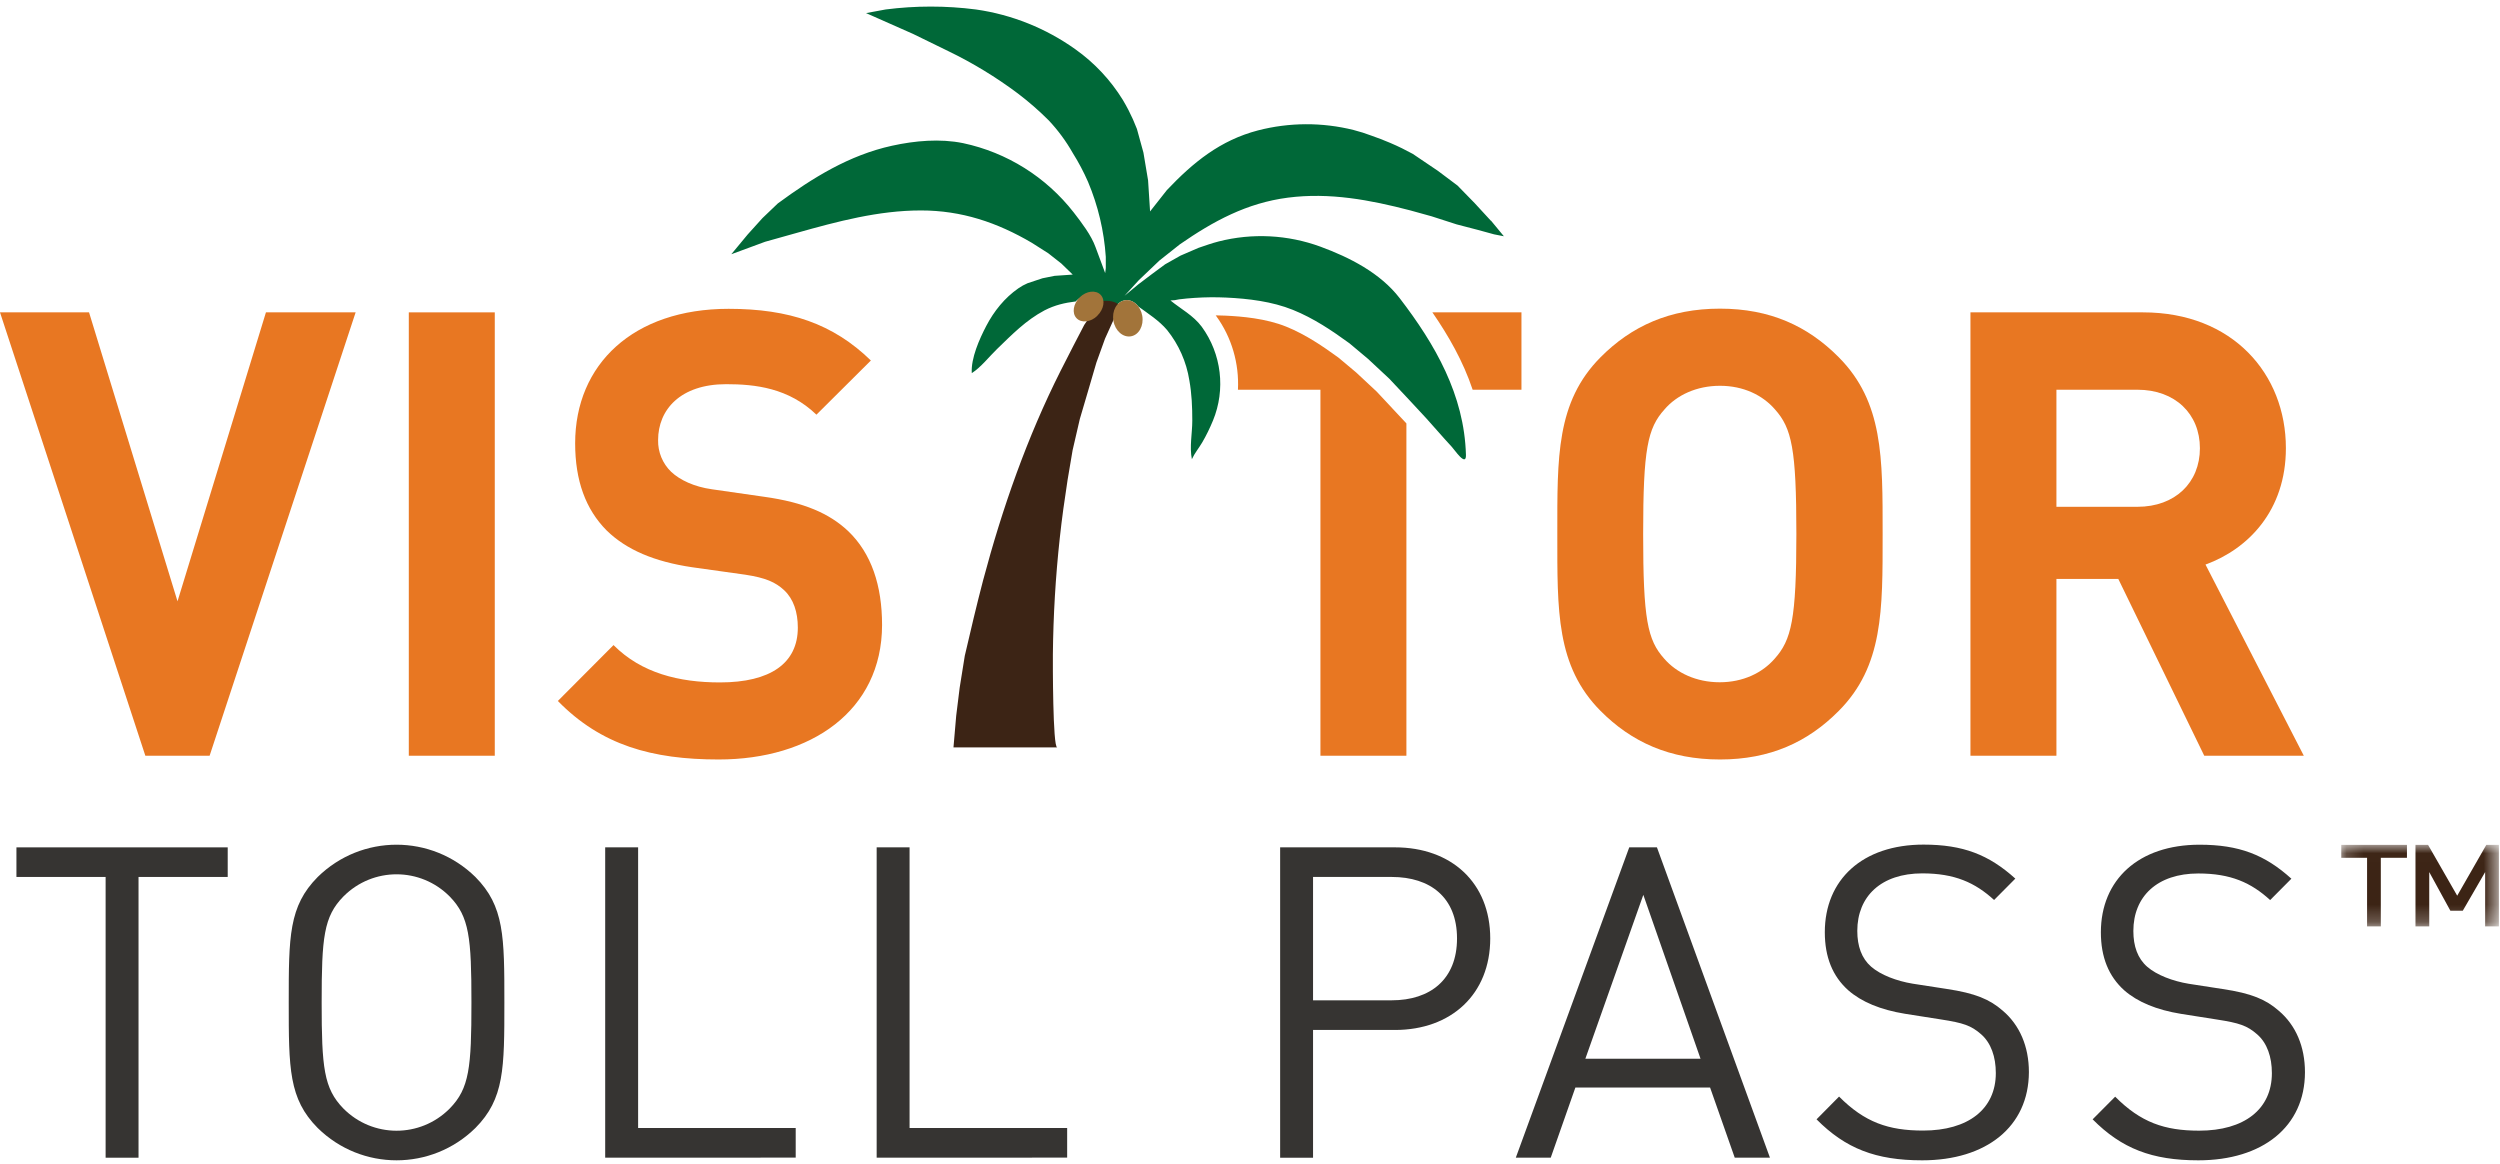
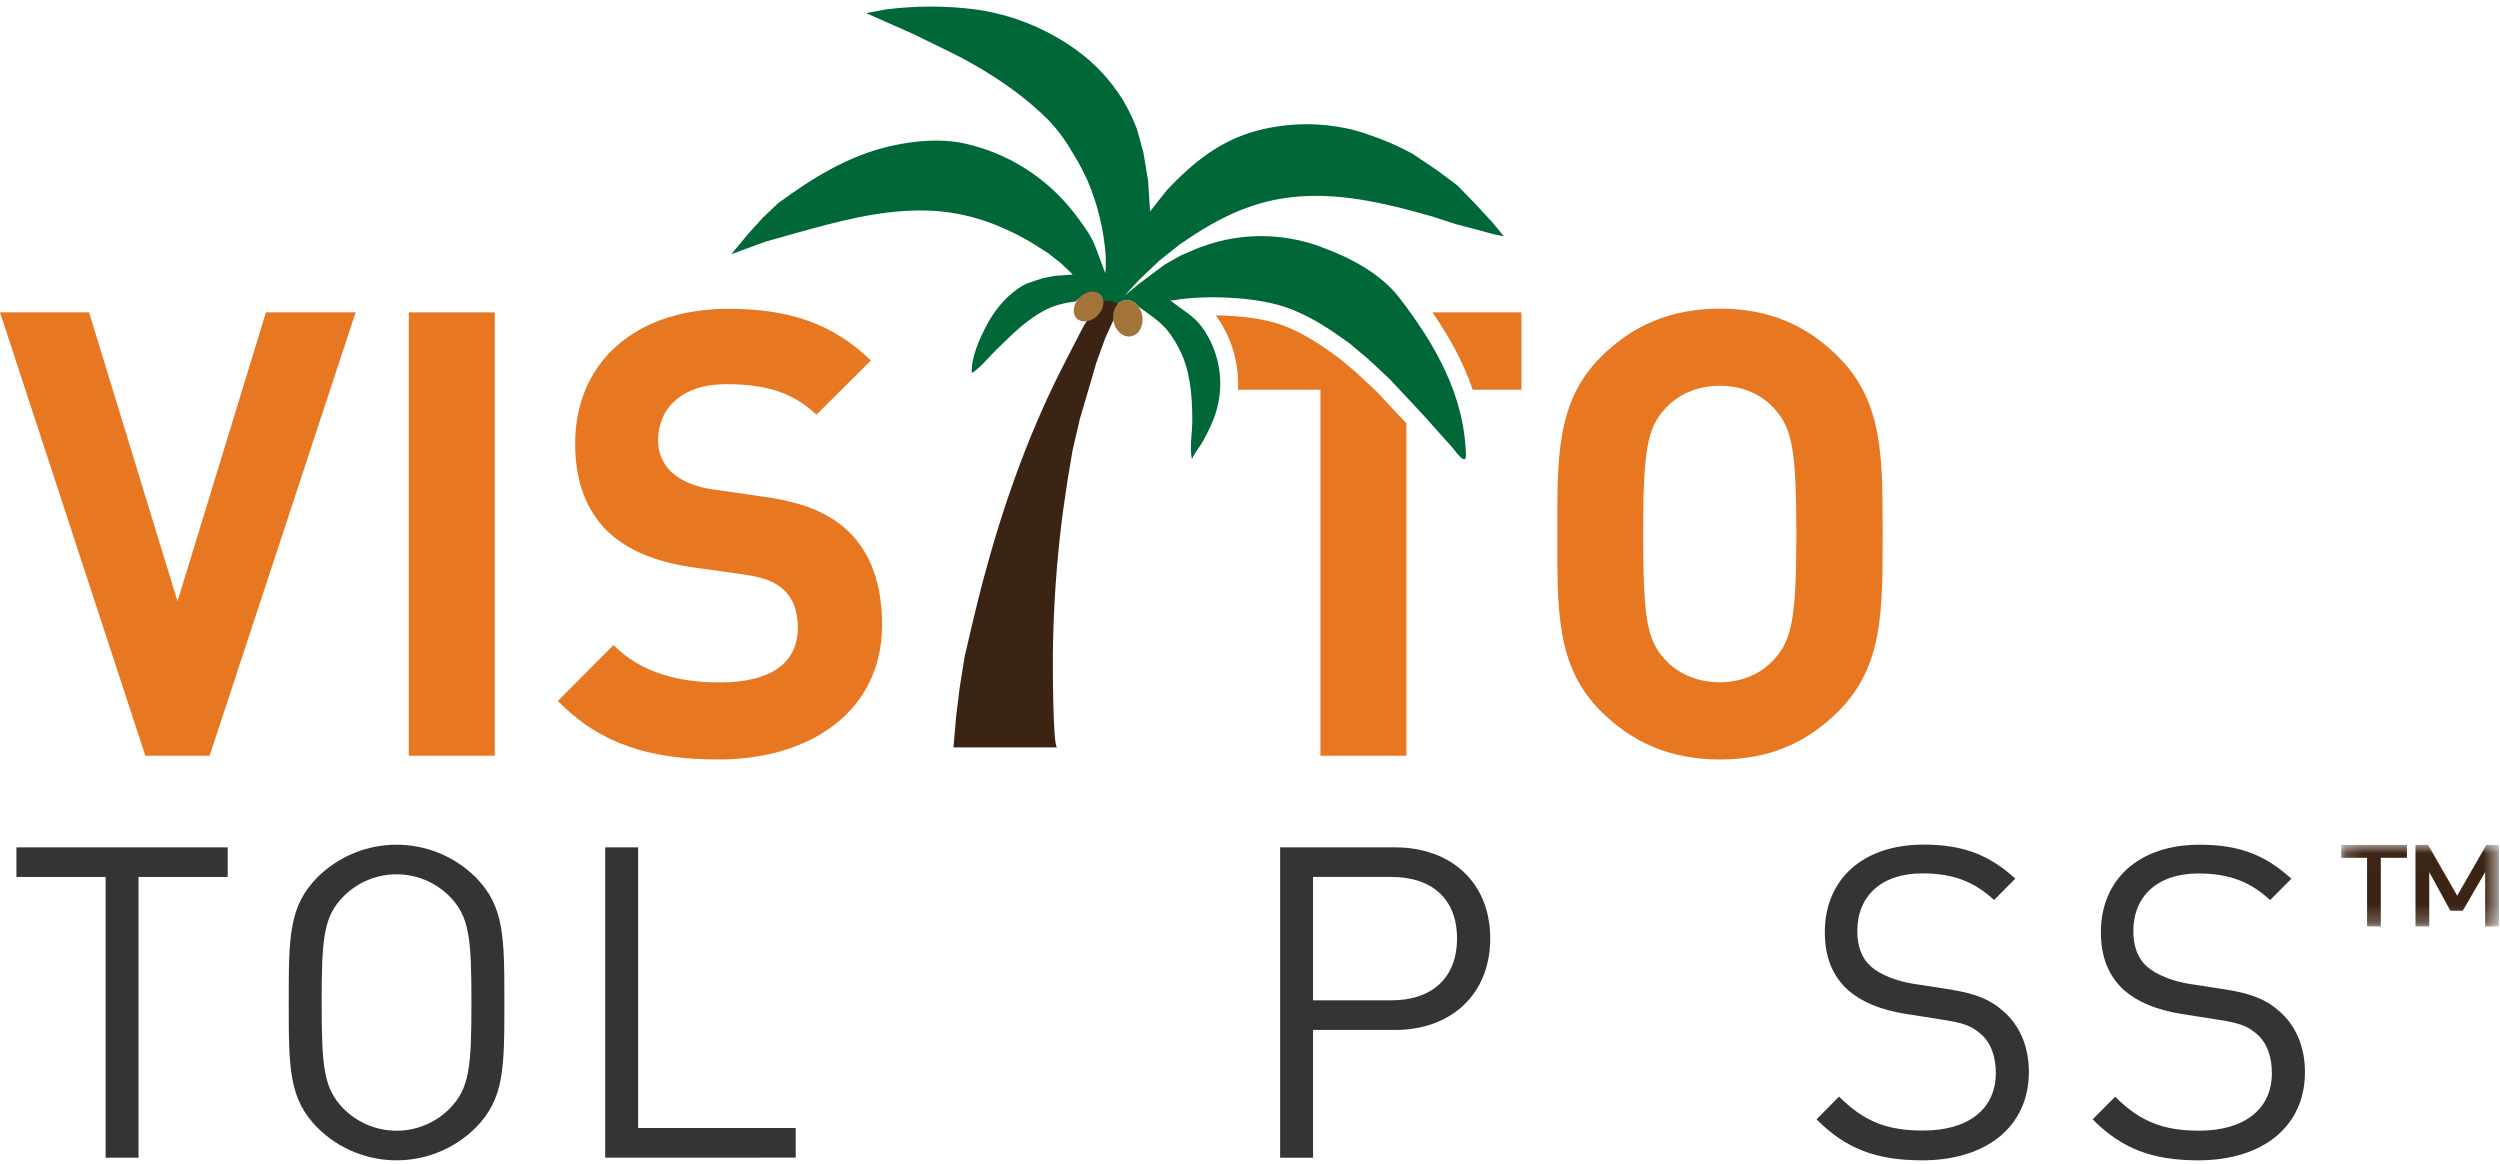
<svg xmlns="http://www.w3.org/2000/svg" xmlns:xlink="http://www.w3.org/1999/xlink" width="146px" height="68px" viewBox="0 0 146 68" version="1.1">
  <title>VTP Logo</title>
  <desc>Created with Sketch.</desc>
  <defs>
    <polygon id="path-1" points="0.185 0.011 9.392 0.011 9.392 4.769 0.185 4.769" />
    <polygon id="path-3" points="0.181 0.013 45.681 0.013 45.681 26.837 0.181 26.837" />
  </defs>
  <g id="Symbols" stroke="none" stroke-width="1" fill="none" fill-rule="evenodd">
    <g id="Navbar/Desktop" transform="translate(-152, -13)">
      <g id="Nav">
        <g id="VTP-Logo" transform="translate(152, 13)">
          <polygon id="Fill-1" fill="#E87722" points="15.531 18.242 10.367 35.117 5.2 18.242 1.90702703e-05 18.242 8.488 44.135 12.241 44.135 20.769 18.242" />
          <polygon id="Fill-2" fill="#E87722" points="23.874 44.135 28.895 44.135 28.895 18.242 23.874 18.242" />
          <g id="Group-45" transform="translate(0.954, 0.179)">
            <path d="M41.016,44.175 C37.115,44.175 34.151,43.338 31.624,40.758 L34.876,37.494 C36.501,39.13 38.703,39.675 41.089,39.675 C44.05,39.675 45.639,38.548 45.639,36.474 C45.639,35.566 45.385,34.802 44.844,34.293 C44.338,33.821 43.761,33.565 42.569,33.383 L39.462,32.947 C37.26,32.621 35.633,31.93 34.477,30.803 C33.249,29.566 32.635,27.892 32.635,25.711 C32.635,21.093 36.031,17.856 41.598,17.856 C45.137,17.856 47.7,18.728 49.905,20.874 L46.726,24.038 C45.101,22.474 43.15,22.257 41.453,22.257 C38.783,22.257 37.479,23.747 37.479,25.521 C37.464,26.219 37.741,26.892 38.242,27.375 C38.747,27.85 39.577,28.249 40.625,28.395 L43.659,28.831 C46.009,29.157 47.489,29.812 48.572,30.831 C49.945,32.139 50.559,34.03 50.559,36.323 C50.551,41.339 46.398,44.175 41.016,44.175" id="Fill-3" fill="#E87722" />
            <path d="M102.707,23.733 C101.984,22.898 100.865,22.351 99.493,22.351 C98.122,22.351 96.965,22.898 96.251,23.733 C95.265,24.828 95.006,26.037 95.006,31.01 C95.006,35.983 95.258,37.192 96.234,38.285 C96.957,39.12 98.113,39.665 99.476,39.665 C100.84,39.665 101.967,39.12 102.69,38.285 C103.666,37.192 103.954,35.992 103.954,31.01 C103.954,26.028 103.683,24.828 102.707,23.733 M106.427,41.34 C104.621,43.158 102.423,44.175 99.493,44.175 C96.564,44.175 94.327,43.158 92.521,41.34 C89.92,38.721 89.993,35.484 89.993,31.01 C89.993,26.536 89.92,23.301 92.521,20.682 C94.327,18.864 96.566,17.846 99.493,17.846 C102.421,17.846 104.621,18.864 106.427,20.682 C109.028,23.301 108.992,26.538 108.992,31.01 C108.992,35.482 109.028,38.721 106.427,41.34" id="Fill-5" fill="#E87722" />
-             <path d="M123.873,22.581 L119.141,22.581 L119.141,29.418 L123.873,29.418 C126.077,29.418 127.521,27.999 127.521,25.999 C127.521,23.998 126.077,22.581 123.873,22.581 L123.873,22.581 Z M127.775,43.957 L122.754,33.629 L119.141,33.629 L119.141,43.957 L114.12,43.957 L114.12,18.063 L124.197,18.063 C129.436,18.063 132.542,21.665 132.542,25.991 C132.542,29.639 130.339,31.884 127.847,32.792 L133.589,43.957 L127.775,43.957 Z" id="Fill-7" fill="#E87722" />
            <polygon id="Fill-9" fill="#363432" points="7.136 51.035 7.136 67.431 5.214 67.431 5.214 51.035 0.006 51.035 0.006 49.307 12.344 49.307 12.344 51.035" />
            <path d="M25.314,52.182 C23.605,50.453 20.828,50.446 19.111,52.166 C19.106,52.171 19.1,52.176 19.095,52.182 C17.951,53.353 17.831,54.574 17.831,58.368 C17.831,62.162 17.957,63.383 19.095,64.554 C20.804,66.283 23.581,66.29 25.298,64.57 C25.303,64.565 25.309,64.56 25.314,64.554 C26.458,63.383 26.578,62.16 26.578,58.368 C26.578,54.576 26.452,53.353 25.314,52.182 M26.807,65.698 C24.247,68.212 20.162,68.212 17.602,65.698 C15.908,63.994 15.908,62.212 15.908,58.368 C15.908,54.524 15.908,52.742 17.602,51.035 C20.163,48.524 24.246,48.524 26.807,51.035 C28.501,52.742 28.501,54.524 28.501,58.368 C28.501,62.212 28.501,63.994 26.807,65.698" id="Fill-11" fill="#363432" />
            <polygon id="Fill-13" fill="#363432" points="34.389 67.43 34.389 49.306 36.312 49.306 36.312 65.698 45.515 65.698 45.515 67.426" />
-             <polygon id="Fill-15" fill="#363432" points="50.243 67.43 50.243 49.306 52.165 49.306 52.165 65.698 61.368 65.698 61.368 67.426" />
            <path d="M80.322,51.035 L75.728,51.035 L75.728,58.239 L80.322,58.239 C82.572,58.239 84.136,57.018 84.136,54.626 C84.136,52.234 82.58,51.035 80.322,51.035 M80.513,59.971 L75.728,59.971 L75.728,67.431 L73.806,67.431 L73.806,49.306 L80.513,49.306 C83.8,49.306 86.076,51.368 86.076,54.626 C86.076,57.884 83.795,59.971 80.513,59.971" id="Fill-17" fill="#363432" />
-             <path d="M95.016,52.08 L91.631,61.651 L98.357,61.651 L95.016,52.08 Z M100.355,67.43 L98.914,63.331 L91.049,63.331 L89.609,67.43 L87.569,67.43 L94.194,49.306 L95.811,49.306 L102.411,67.43 L100.355,67.43 Z" id="Fill-19" fill="#363432" />
            <path d="M111.302,67.584 C108.596,67.584 106.826,66.897 105.132,65.19 L106.448,63.861 C107.941,65.363 109.332,65.846 111.355,65.846 C113.983,65.846 115.602,64.598 115.602,62.486 C115.602,61.544 115.324,60.73 114.742,60.221 C114.16,59.712 113.706,59.558 112.391,59.355 L110.293,59.025 C108.876,58.794 107.764,58.337 106.981,57.65 C106.069,56.834 105.615,55.715 105.615,54.263 C105.615,51.191 107.814,49.146 111.38,49.146 C113.68,49.146 115.194,49.732 116.741,51.132 L115.501,52.38 C114.387,51.362 113.199,50.826 111.306,50.826 C108.903,50.826 107.512,52.17 107.512,54.186 C107.512,55.077 107.766,55.791 108.321,56.275 C108.876,56.759 109.814,57.114 110.749,57.268 L112.72,57.573 C114.416,57.827 115.249,58.184 116.008,58.846 C116.994,59.685 117.534,60.933 117.534,62.435 C117.522,65.624 115.043,67.584 111.302,67.584" id="Fill-21" fill="#363432" />
            <path d="M127.426,67.584 C124.721,67.584 122.95,66.897 121.256,65.19 L122.572,63.867 C124.064,65.368 125.454,65.852 127.477,65.852 C130.107,65.852 131.724,64.604 131.724,62.492 C131.724,61.549 131.448,60.735 130.864,60.227 C130.281,59.718 129.829,59.564 128.513,59.361 L126.415,59.03 C125,58.8 123.886,58.343 123.102,57.656 C122.193,56.84 121.737,55.72 121.737,54.269 C121.737,51.197 123.938,49.152 127.502,49.152 C129.804,49.152 131.316,49.738 132.863,51.137 L131.623,52.385 C130.511,51.368 129.323,50.832 127.428,50.832 C125.027,50.832 123.634,52.176 123.634,54.192 C123.634,55.083 123.888,55.797 124.445,56.281 C125.002,56.765 125.936,57.12 126.873,57.274 L128.844,57.579 C130.538,57.832 131.373,58.189 132.13,58.852 C133.118,59.691 133.656,60.939 133.656,62.44 C133.652,65.624 131.175,67.584 127.426,67.584" id="Fill-23" fill="#363432" />
            <g id="Group-27" transform="translate(135.59, 49.152)">
              <mask id="mask-2" fill="white">
                <use xlink:href="#path-1" />
              </mask>
              <g id="Clip-26" />
              <path d="M6.957,2.978 L8.656,0.011 L9.392,0.011 L9.392,4.769 L8.589,4.769 L8.589,1.598 L7.283,3.855 L6.558,3.855 L5.324,1.598 L5.324,4.769 L4.52,4.769 L4.52,0.011 L5.256,0.011 L6.957,2.978 Z M4.022,0.011 L4.022,0.764 L2.496,0.764 L2.496,4.769 L1.693,4.769 L1.693,0.764 L0.185,0.764 L0.185,0.011 L4.022,0.011 Z" id="Fill-25" fill="#3C2415" mask="url(#mask-2)" />
            </g>
            <path d="M85.049,22.581 L87.899,22.581 L87.899,18.063 L82.697,18.063 C83.629,19.413 84.492,20.914 85.049,22.581" id="Fill-28" fill="#E87722" />
            <path d="M79.446,22.692 L78.245,21.572 L77.211,20.705 C76.338,20.072 75.311,19.362 74.161,18.897 C72.966,18.415 71.559,18.299 70.604,18.254 C70.418,18.245 70.231,18.24 70.044,18.238 C70.052,18.249 70.06,18.26 70.068,18.271 C70.984,19.529 71.418,21.062 71.342,22.581 L76.159,22.581 L76.159,43.956 L81.18,43.956 L81.18,24.549 L79.446,22.692 Z" id="Fill-30" fill="#E87722" />
            <g id="Group-36" transform="translate(41.382, 0)">
              <mask id="mask-4" fill="white">
                <use xlink:href="#path-3" />
              </mask>
              <g id="Clip-35" />
-               <path d="M12.02,0.013 C11.134,0.013 10.239,0.071 9.36,0.184 C9.357,0.184 9.353,0.185 9.35,0.185 L8.206,0.397 C8.123,0.412 8.061,0.48 8.051,0.563 C8.041,0.647 8.087,0.727 8.163,0.761 L10.904,1.975 L12.957,2.978 C14.371,3.661 15.725,4.485 16.983,5.426 C17.61,5.901 18.212,6.425 18.77,6.983 C19.299,7.545 19.764,8.175 20.148,8.852 C20.484,9.388 20.779,9.947 21.03,10.519 C21.604,11.88 21.947,13.322 22.049,14.8 L21.823,14.193 C21.565,13.467 20.989,12.719 20.526,12.117 L20.52,12.109 C18.879,10.007 16.546,8.546 13.949,7.993 C13.448,7.89 12.904,7.838 12.331,7.838 C11.522,7.838 10.644,7.941 9.722,8.143 C7.062,8.726 4.819,10.191 2.975,11.547 C2.968,11.552 2.962,11.557 2.956,11.563 L2.062,12.417 C2.059,12.421 2.055,12.424 2.052,12.428 C1.954,12.535 1.858,12.643 1.761,12.751 C1.571,12.963 1.381,13.174 1.186,13.386 C1.183,13.389 1.181,13.391 1.179,13.394 C0.862,13.778 0.546,14.162 0.226,14.545 C0.17,14.612 0.166,14.708 0.216,14.779 C0.252,14.831 0.311,14.861 0.372,14.861 C0.394,14.861 0.416,14.857 0.438,14.849 L2.402,14.124 L4.249,13.606 C6.787,12.893 9.081,12.303 11.444,12.303 C13.634,12.303 15.664,12.897 17.832,14.17 L18.772,14.768 L19.519,15.356 L19.87,15.695 L19.24,15.739 C19.232,15.739 19.224,15.74 19.216,15.742 L18.507,15.884 C18.499,15.885 18.492,15.888 18.484,15.89 L17.617,16.178 C17.612,16.18 17.607,16.181 17.602,16.183 C17.4,16.269 17.207,16.377 17.026,16.502 C16.255,17.038 15.586,17.821 15.092,18.766 C14.472,19.955 14.18,20.917 14.225,21.625 C14.229,21.693 14.269,21.754 14.329,21.784 C14.356,21.798 14.386,21.805 14.415,21.805 C14.451,21.805 14.487,21.795 14.518,21.775 C14.907,21.525 15.253,21.153 15.588,20.794 C15.738,20.633 15.881,20.48 16.023,20.342 L16.251,20.121 C17.039,19.355 17.783,18.631 18.749,18.118 C19.387,17.79 19.973,17.683 20.512,17.615 C20.557,17.61 20.598,17.588 20.629,17.555 C20.637,17.546 20.645,17.536 20.653,17.526 C20.657,17.521 20.661,17.516 20.666,17.511 C20.84,17.339 21.07,17.237 21.28,17.237 C21.377,17.237 21.515,17.259 21.615,17.365 C21.67,17.422 21.704,17.502 21.717,17.6 C21.728,17.677 21.784,17.741 21.859,17.76 L22.139,17.833 C22.142,17.834 22.145,17.834 22.148,17.835 C22.286,17.863 22.423,17.902 22.555,17.952 C22.605,17.971 22.653,17.991 22.699,18.011 C22.724,18.022 22.75,18.027 22.776,18.027 C22.848,18.027 22.916,17.986 22.949,17.916 C23.044,17.711 23.197,17.58 23.38,17.548 C23.409,17.543 23.439,17.54 23.469,17.54 C23.658,17.54 23.848,17.647 23.989,17.834 C24.001,17.849 24.014,17.862 24.029,17.873 C24.14,17.954 24.252,18.034 24.364,18.113 C24.829,18.444 25.31,18.786 25.68,19.223 C26.334,20.039 26.769,21.023 26.933,22.064 C27.052,22.722 27.104,23.437 27.103,24.386 C27.103,24.63 27.083,24.881 27.062,25.148 C27.022,25.657 26.981,26.182 27.082,26.678 C27.099,26.759 27.166,26.82 27.248,26.83 C27.255,26.83 27.262,26.831 27.269,26.831 C27.343,26.831 27.411,26.788 27.443,26.719 C27.536,26.514 27.66,26.331 27.791,26.138 C27.873,26.016 27.959,25.89 28.037,25.756 C28.27,25.36 28.485,24.923 28.677,24.458 C29.446,22.591 29.187,20.42 28,18.791 C27.64,18.307 27.176,17.977 26.728,17.659 C26.656,17.608 26.583,17.556 26.51,17.503 C26.525,17.499 26.54,17.496 26.555,17.492 C26.849,17.455 27.149,17.427 27.448,17.408 C27.799,17.385 28.155,17.373 28.506,17.373 C28.757,17.373 29.011,17.379 29.262,17.391 C30.279,17.439 31.782,17.564 33.098,18.096 C34.349,18.601 35.435,19.355 36.355,20.022 L37.429,20.922 L38.668,22.078 L39.808,23.293 L40.82,24.383 L41.9,25.599 L42.024,25.735 L42.147,25.87 C42.26,25.984 42.355,26.104 42.456,26.23 C42.515,26.305 42.574,26.379 42.635,26.451 C42.839,26.689 42.999,26.837 43.17,26.837 C43.244,26.837 43.312,26.808 43.363,26.755 C43.438,26.678 43.471,26.558 43.465,26.377 C43.358,22.544 41.32,19.414 39.556,17.117 C38.593,15.861 37.05,14.857 34.84,14.045 C33.706,13.629 32.52,13.419 31.314,13.419 C30.462,13.419 29.611,13.525 28.786,13.736 C28.45,13.821 28.123,13.933 27.806,14.042 L27.595,14.114 C27.59,14.116 27.585,14.118 27.58,14.12 L26.532,14.573 C26.525,14.576 26.52,14.579 26.514,14.582 L25.618,15.087 L26.68,14.246 C28.422,13.04 30.382,11.88 32.901,11.555 C33.426,11.487 33.972,11.453 34.526,11.453 C36.488,11.453 38.381,11.878 39.975,12.293 L41.217,12.638 L42.675,13.108 C42.678,13.109 42.681,13.111 42.685,13.111 L43.949,13.44 L44.868,13.692 C44.873,13.694 44.877,13.695 44.882,13.696 L45.454,13.807 C45.466,13.809 45.478,13.811 45.49,13.811 C45.557,13.811 45.62,13.775 45.654,13.716 C45.695,13.646 45.688,13.558 45.637,13.496 L44.886,12.586 C44.87,12.567 44.851,12.552 44.831,12.541 L43.918,11.547 L42.916,10.521 C42.91,10.514 42.902,10.508 42.894,10.502 L41.75,9.644 L40.278,8.649 C40.273,8.646 40.268,8.643 40.263,8.64 C39.825,8.4 39.373,8.18 38.921,7.987 C38.525,7.82 38.17,7.682 37.834,7.567 C37.488,7.435 37.124,7.32 36.759,7.227 C35.846,6.999 34.907,6.884 33.968,6.884 C32.996,6.884 32.026,7.007 31.085,7.25 C28.684,7.877 27.064,9.323 25.67,10.792 C25.666,10.797 25.662,10.801 25.658,10.805 L24.986,11.659 C24.977,11.512 24.967,11.365 24.958,11.219 C24.939,10.927 24.92,10.635 24.902,10.344 C24.901,10.337 24.9,10.331 24.899,10.324 C24.819,9.85 24.74,9.375 24.661,8.901 L24.629,8.704 C24.627,8.698 24.626,8.691 24.624,8.685 L24.243,7.298 C24.241,7.293 24.239,7.287 24.237,7.281 C24.09,6.897 23.92,6.518 23.732,6.153 C23.616,5.931 23.507,5.736 23.399,5.555 C22.663,4.362 21.714,3.349 20.576,2.542 C18.834,1.3 16.796,0.485 14.682,0.184 C13.801,0.071 12.906,0.013 12.02,0.013 M12.02,0.205 C12.9,0.205 13.781,0.261 14.656,0.374 C16.749,0.672 18.741,1.469 20.466,2.7 C21.577,3.487 22.519,4.492 23.235,5.654 C23.346,5.839 23.455,6.035 23.563,6.242 C23.749,6.602 23.914,6.972 24.059,7.35 L24.441,8.736 C24.53,9.276 24.62,9.817 24.711,10.356 C24.749,10.959 24.79,11.564 24.828,12.169 L25.808,10.925 C27.349,9.3 28.926,8.012 31.132,7.436 C32.062,7.196 33.015,7.076 33.968,7.076 C34.889,7.076 35.811,7.188 36.712,7.413 C37.072,7.505 37.426,7.617 37.773,7.749 C38.114,7.866 38.465,8.003 38.846,8.164 C39.332,8.371 39.773,8.59 40.172,8.809 L41.636,9.798 L42.78,10.656 L43.778,11.677 L44.731,12.714 L44.739,12.708 L45.49,13.619 L44.918,13.507 L43.997,13.254 L42.733,12.925 L41.268,12.453 L40.023,12.108 C38.208,11.634 36.384,11.261 34.526,11.261 C33.979,11.261 33.43,11.293 32.877,11.364 C30.478,11.674 28.527,12.733 26.567,14.091 L25.375,15.036 L24.166,16.188 L23.334,17.096 L24.147,16.424 L24.942,15.823 L25.705,15.258 L26.607,14.749 L27.656,14.296 C28.047,14.164 28.432,14.024 28.832,13.922 C29.648,13.714 30.481,13.611 31.314,13.611 C32.488,13.611 33.659,13.817 34.775,14.225 C36.474,14.849 38.278,15.765 39.405,17.234 C41.477,19.933 43.177,22.885 43.275,26.383 C43.28,26.577 43.236,26.645 43.17,26.645 C43.058,26.645 42.881,26.445 42.78,26.325 C42.614,26.132 42.467,25.921 42.288,25.74 C42.206,25.65 42.124,25.561 42.042,25.471 L40.959,24.252 L39.946,23.161 L38.802,21.942 L37.555,20.778 L36.472,19.87 C35.434,19.117 34.385,18.409 33.169,17.917 C31.952,17.426 30.575,17.261 29.271,17.199 C29.016,17.187 28.761,17.181 28.506,17.181 C28.149,17.181 27.793,17.193 27.436,17.217 C27.129,17.236 26.824,17.265 26.521,17.303 C26.356,17.344 26.187,17.366 26.018,17.368 C26.636,17.873 27.349,18.236 27.846,18.904 C29.001,20.49 29.249,22.568 28.501,24.384 C28.32,24.822 28.113,25.25 27.873,25.658 C27.676,25.994 27.431,26.283 27.269,26.639 C27.122,25.923 27.293,25.114 27.294,24.386 C27.294,23.599 27.261,22.809 27.122,22.034 C26.952,20.958 26.505,19.946 25.825,19.098 C25.35,18.538 24.727,18.146 24.141,17.718 C23.968,17.489 23.725,17.348 23.469,17.348 C23.429,17.348 23.388,17.352 23.347,17.359 C23.091,17.404 22.891,17.586 22.776,17.835 C22.727,17.814 22.675,17.792 22.621,17.772 C22.48,17.719 22.334,17.677 22.186,17.647 L21.906,17.574 C21.889,17.445 21.842,17.325 21.753,17.232 C21.633,17.106 21.464,17.045 21.28,17.045 C21.03,17.045 20.752,17.157 20.532,17.374 C20.516,17.39 20.503,17.408 20.488,17.425 C19.843,17.505 19.274,17.633 18.66,17.948 C17.575,18.525 16.767,19.356 15.891,20.204 C15.428,20.652 14.953,21.267 14.415,21.613 C14.36,20.74 14.866,19.612 15.261,18.855 C15.711,17.994 16.335,17.215 17.135,16.66 C17.305,16.542 17.486,16.441 17.676,16.36 L18.544,16.072 L19.253,15.93 L20.312,15.857 L19.644,15.21 L18.881,14.611 L17.928,14.004 C15.895,12.81 13.824,12.111 11.444,12.111 C8.965,12.111 6.564,12.756 4.197,13.421 L2.344,13.941 L0.372,14.669 C0.692,14.285 1.009,13.901 1.325,13.517 C1.621,13.196 1.903,12.877 2.193,12.557 L3.088,11.702 C5.126,10.203 7.256,8.88 9.762,8.331 C10.585,8.15 11.462,8.03 12.331,8.03 C12.866,8.03 13.397,8.076 13.91,8.181 C16.467,8.725 18.754,10.157 20.369,12.227 C20.823,12.816 21.395,13.557 21.645,14.26 L22.205,15.769 L22.242,15.477 L22.242,14.822 C22.142,13.314 21.791,11.833 21.204,10.441 C20.949,9.858 20.651,9.296 20.314,8.757 C19.922,8.066 19.448,7.424 18.904,6.847 C18.338,6.281 17.734,5.755 17.097,5.272 C15.826,4.321 14.468,3.495 13.04,2.805 L10.981,1.799 L8.24,0.586 L9.385,0.374 C10.259,0.261 11.14,0.205 12.02,0.205" id="Fill-34" mask="url(#mask-4)" />
            </g>
            <path d="M86.121,12.708 L86.114,12.714 L85.16,11.677 L84.163,10.656 L83.019,9.798 L81.554,8.809 C81.156,8.59 80.715,8.371 80.229,8.164 C79.847,8.003 79.496,7.866 79.155,7.749 C78.808,7.617 78.454,7.505 78.095,7.413 C76.261,6.956 74.344,6.964 72.515,7.436 C70.308,8.012 68.731,9.3 67.19,10.925 L66.21,12.169 C66.172,11.564 66.132,10.959 66.094,10.356 C66.002,9.817 65.912,9.276 65.823,8.736 L65.442,7.35 C65.297,6.972 65.131,6.602 64.946,6.242 C64.837,6.035 64.728,5.839 64.618,5.654 C63.901,4.492 62.959,3.487 61.849,2.7 C60.124,1.469 58.131,0.672 56.038,0.374 C54.288,0.149 52.517,0.149 50.767,0.374 L49.623,0.586 L52.363,1.799 L54.423,2.805 C55.85,3.495 57.208,4.321 58.479,5.272 C59.117,5.755 59.721,6.281 60.287,6.847 C60.831,7.424 61.304,8.066 61.696,8.757 C62.034,9.296 62.331,9.858 62.587,10.441 C63.173,11.833 63.524,13.314 63.624,14.822 L63.624,15.477 L63.588,15.769 L63.027,14.26 C62.777,13.557 62.205,12.816 61.751,12.227 C60.136,10.157 57.85,8.725 55.292,8.181 C53.948,7.905 52.474,8.039 51.144,8.331 C48.639,8.88 46.508,10.203 44.47,11.702 L43.575,12.557 C43.286,12.877 43.003,13.196 42.708,13.517 C42.391,13.901 42.075,14.285 41.754,14.669 L43.726,13.941 L45.58,13.421 C47.946,12.756 50.347,12.111 52.826,12.111 C55.207,12.111 57.277,12.81 59.31,14.004 L60.264,14.611 L61.027,15.21 L61.694,15.857 L60.636,15.93 L59.927,16.072 L59.059,16.36 C58.869,16.441 58.687,16.542 58.517,16.66 C57.718,17.215 57.093,17.994 56.644,18.855 C56.249,19.612 55.742,20.74 55.798,21.613 C56.336,21.267 56.81,20.652 57.273,20.204 C58.15,19.356 58.957,18.525 60.043,17.948 C60.657,17.633 61.226,17.505 61.871,17.425 C61.886,17.408 61.899,17.39 61.915,17.374 C62.296,16.998 62.853,16.934 63.135,17.232 C63.224,17.325 63.272,17.445 63.289,17.574 L63.569,17.647 C63.717,17.677 63.862,17.719 64.004,17.772 C64.058,17.792 64.109,17.814 64.158,17.835 C64.274,17.586 64.474,17.404 64.73,17.359 C65.03,17.306 65.323,17.453 65.523,17.718 C66.109,18.146 66.733,18.538 67.207,19.098 C67.887,19.946 68.334,20.958 68.504,22.034 C68.644,22.809 68.677,23.599 68.676,24.386 C68.676,25.114 68.505,25.923 68.652,26.639 C68.813,26.283 69.058,25.994 69.256,25.658 C69.495,25.25 69.702,24.822 69.883,24.384 C70.632,22.568 70.384,20.49 69.229,18.904 C68.731,18.236 68.018,17.873 67.4,17.368 C67.57,17.366 67.739,17.344 67.903,17.303 C68.206,17.265 68.511,17.236 68.819,17.217 C69.43,17.176 70.042,17.171 70.654,17.199 C71.958,17.261 73.335,17.426 74.551,17.917 C75.768,18.409 76.817,19.117 77.854,19.87 L78.937,20.778 L80.185,21.942 L81.329,23.161 L82.342,24.252 L83.425,25.471 C83.507,25.561 83.588,25.65 83.67,25.74 C83.85,25.921 83.996,26.132 84.162,26.326 C84.323,26.514 84.672,26.908 84.657,26.383 C84.56,22.885 82.859,19.933 80.787,17.234 C79.66,15.765 77.856,14.849 76.157,14.225 C74.251,13.527 72.181,13.421 70.215,13.922 C69.814,14.024 69.429,14.164 69.038,14.296 L67.989,14.749 L67.087,15.258 L66.324,15.823 L65.529,16.424 L64.717,17.096 L65.548,16.188 L66.757,15.036 L67.949,14.091 C69.91,12.733 71.861,11.674 74.26,11.364 C76.693,11.05 79.058,11.495 81.405,12.108 L82.651,12.453 L84.115,12.925 L85.379,13.254 L86.301,13.507 L86.873,13.619 L86.121,12.708 Z" id="Fill-37" fill="#006838" />
            <path d="M63.23,17.268 C63.164,17.421 63.087,17.579 63.005,17.74 C62.818,18.107 62.604,18.459 62.366,18.796 L61.733,20.013 L60.984,21.48 C59.025,25.372 57.58,29.498 56.458,33.716 C56.077,35.175 55.728,36.654 55.389,38.121 L55.091,39.981 C55.024,40.524 54.956,41.068 54.889,41.613 L54.729,43.468 L60.786,43.468 C60.524,43.468 60.53,38.464 60.534,38.044 C60.557,35.771 60.691,33.501 60.938,31.236 C61.06,30.105 61.218,28.978 61.392,27.854 L61.686,26.115 L62.107,24.293 L62.57,22.722 L63.076,20.994 L63.581,19.595 L64.214,18.195 C64.275,18.003 64.306,18.273 64.375,18.094 C64.552,17.913 64.589,17.518 63.85,17.398 C62.944,17.302 63.209,17.78 63.005,17.74" id="Fill-39" fill="#3C2415" />
            <path d="M65.754,18.261 C65.855,18.837 65.563,19.379 65.096,19.461 C64.629,19.544 64.171,19.14 64.07,18.559 C63.969,17.977 64.261,17.441 64.73,17.359 C65.199,17.276 65.653,17.681 65.754,18.261" id="Fill-41" fill="#A2743A" />
            <path d="M63.135,18.261 C62.743,18.645 62.197,18.701 61.915,18.403 C61.633,18.106 61.724,17.558 62.106,17.182 C62.487,16.806 63.044,16.742 63.326,17.04 C63.608,17.338 63.517,17.885 63.126,18.261" id="Fill-43" fill="#A2743A" />
          </g>
        </g>
      </g>
    </g>
  </g>
</svg>